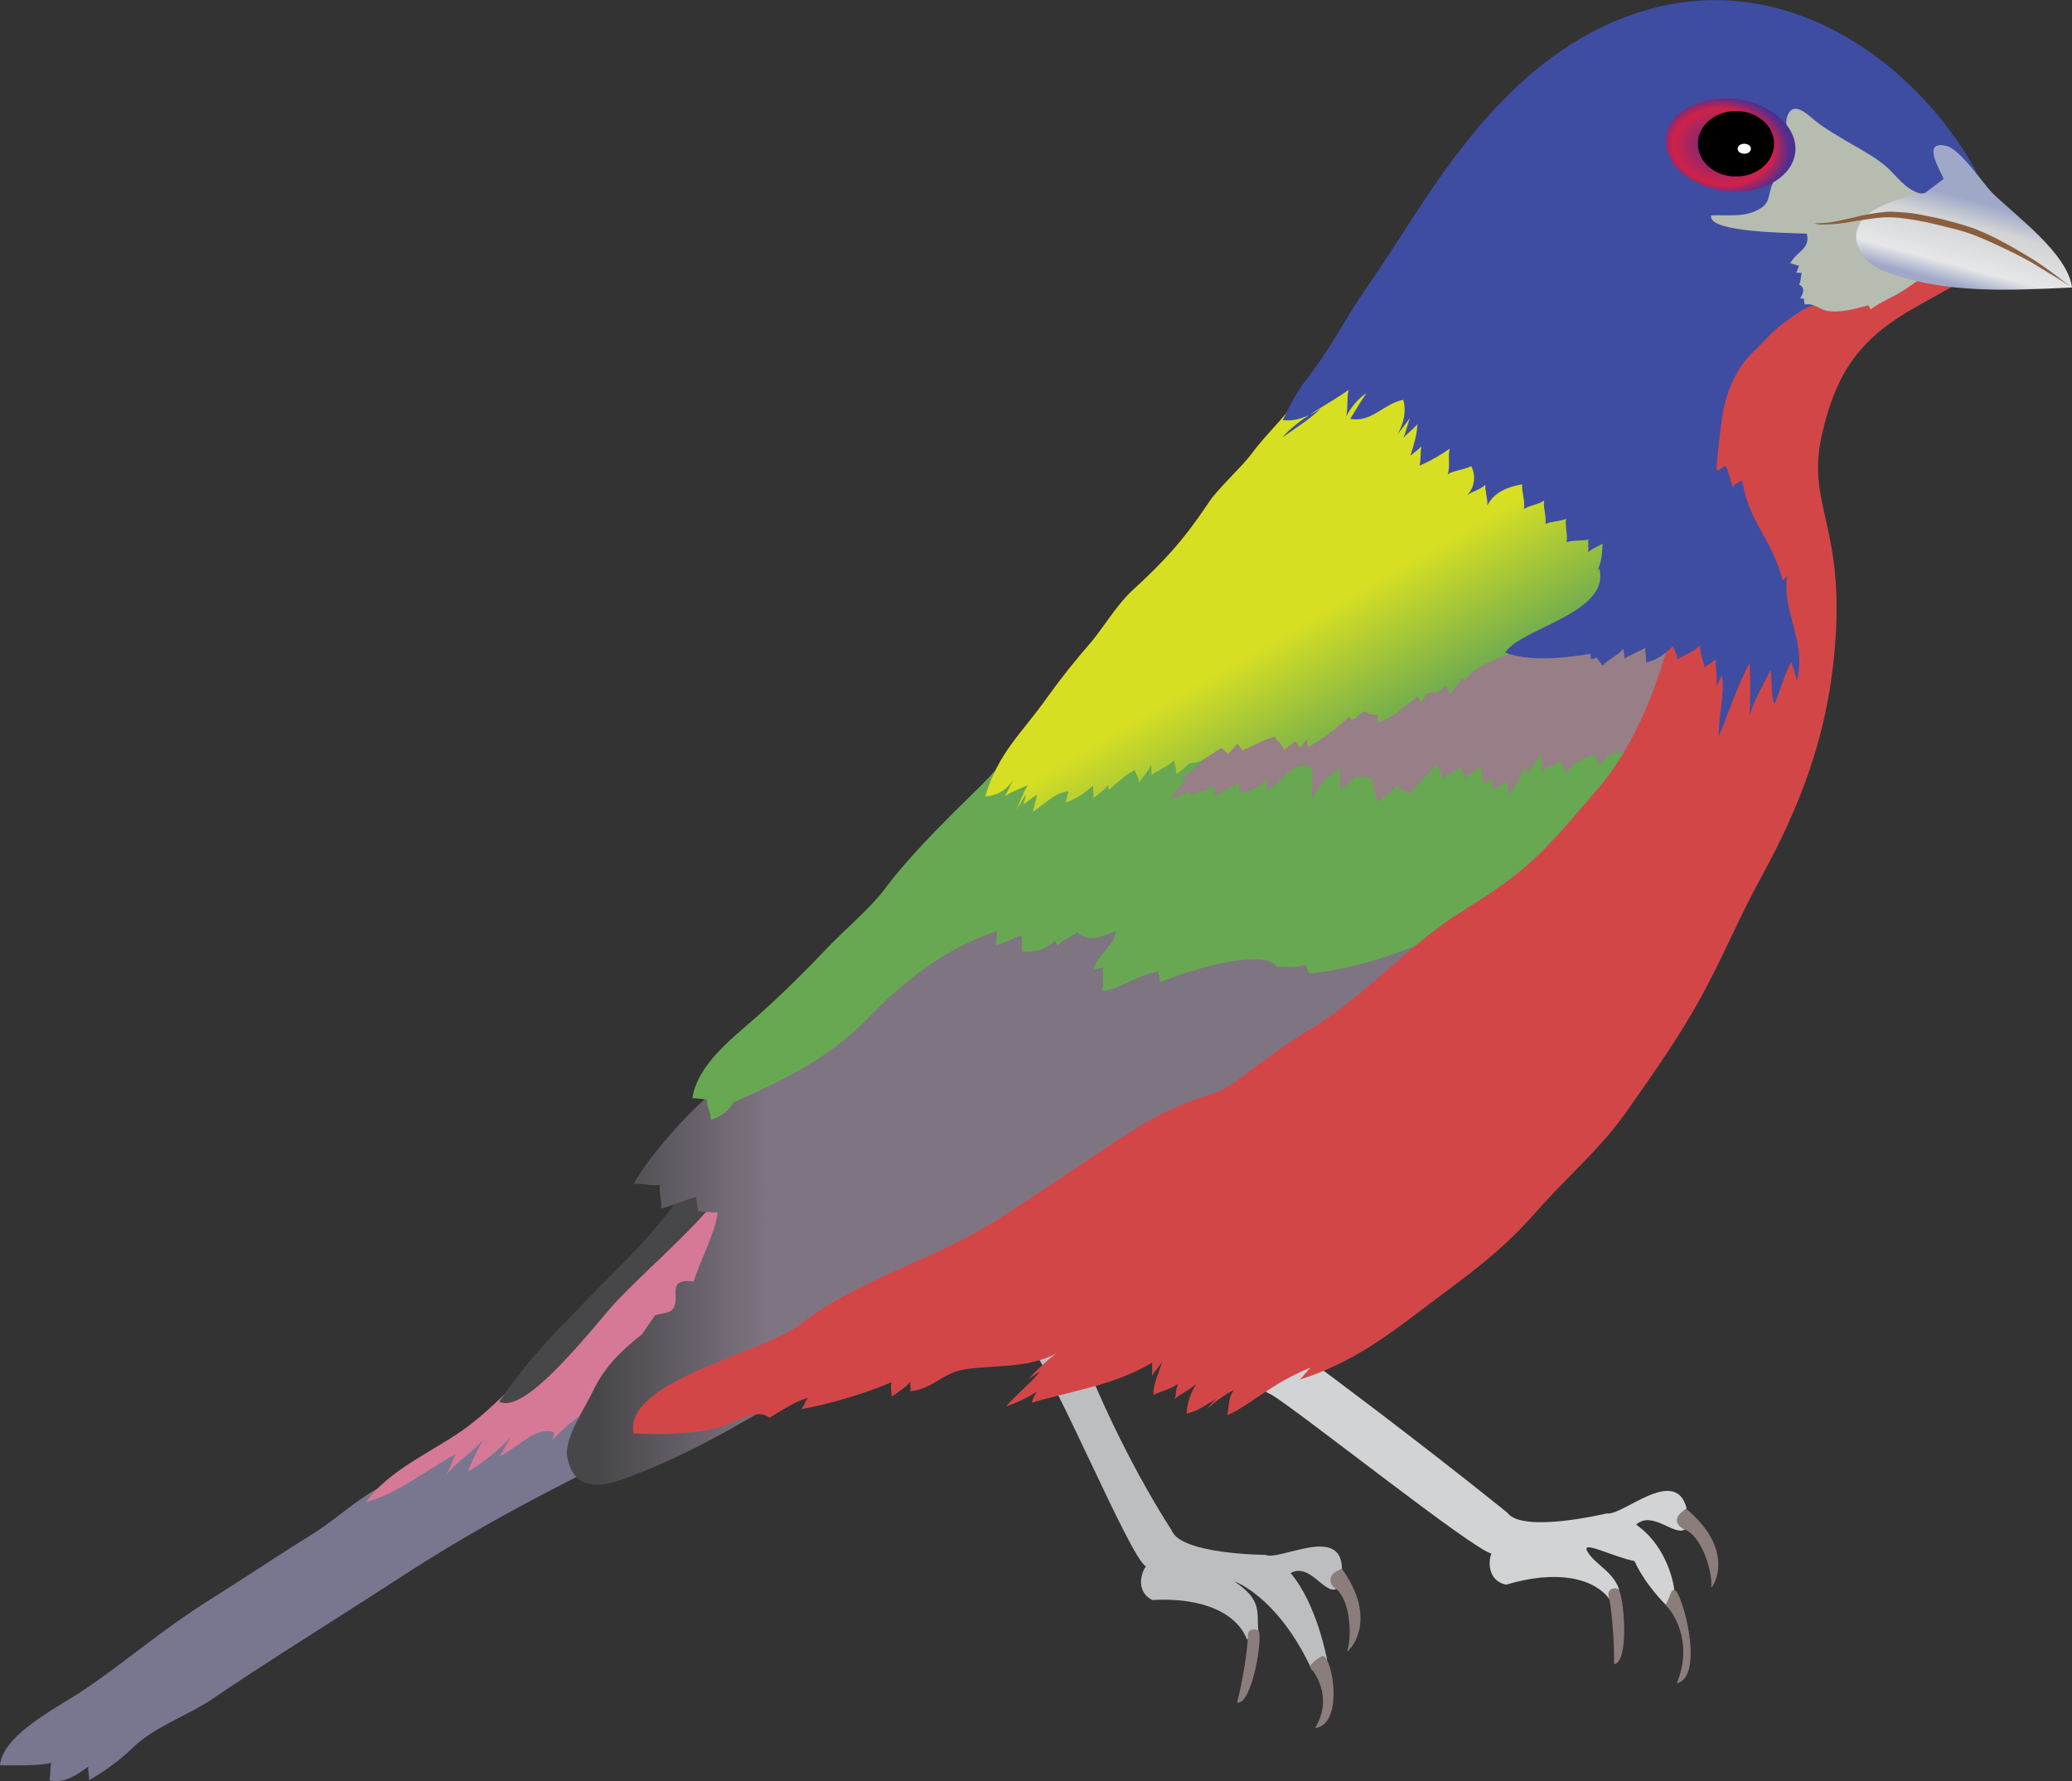
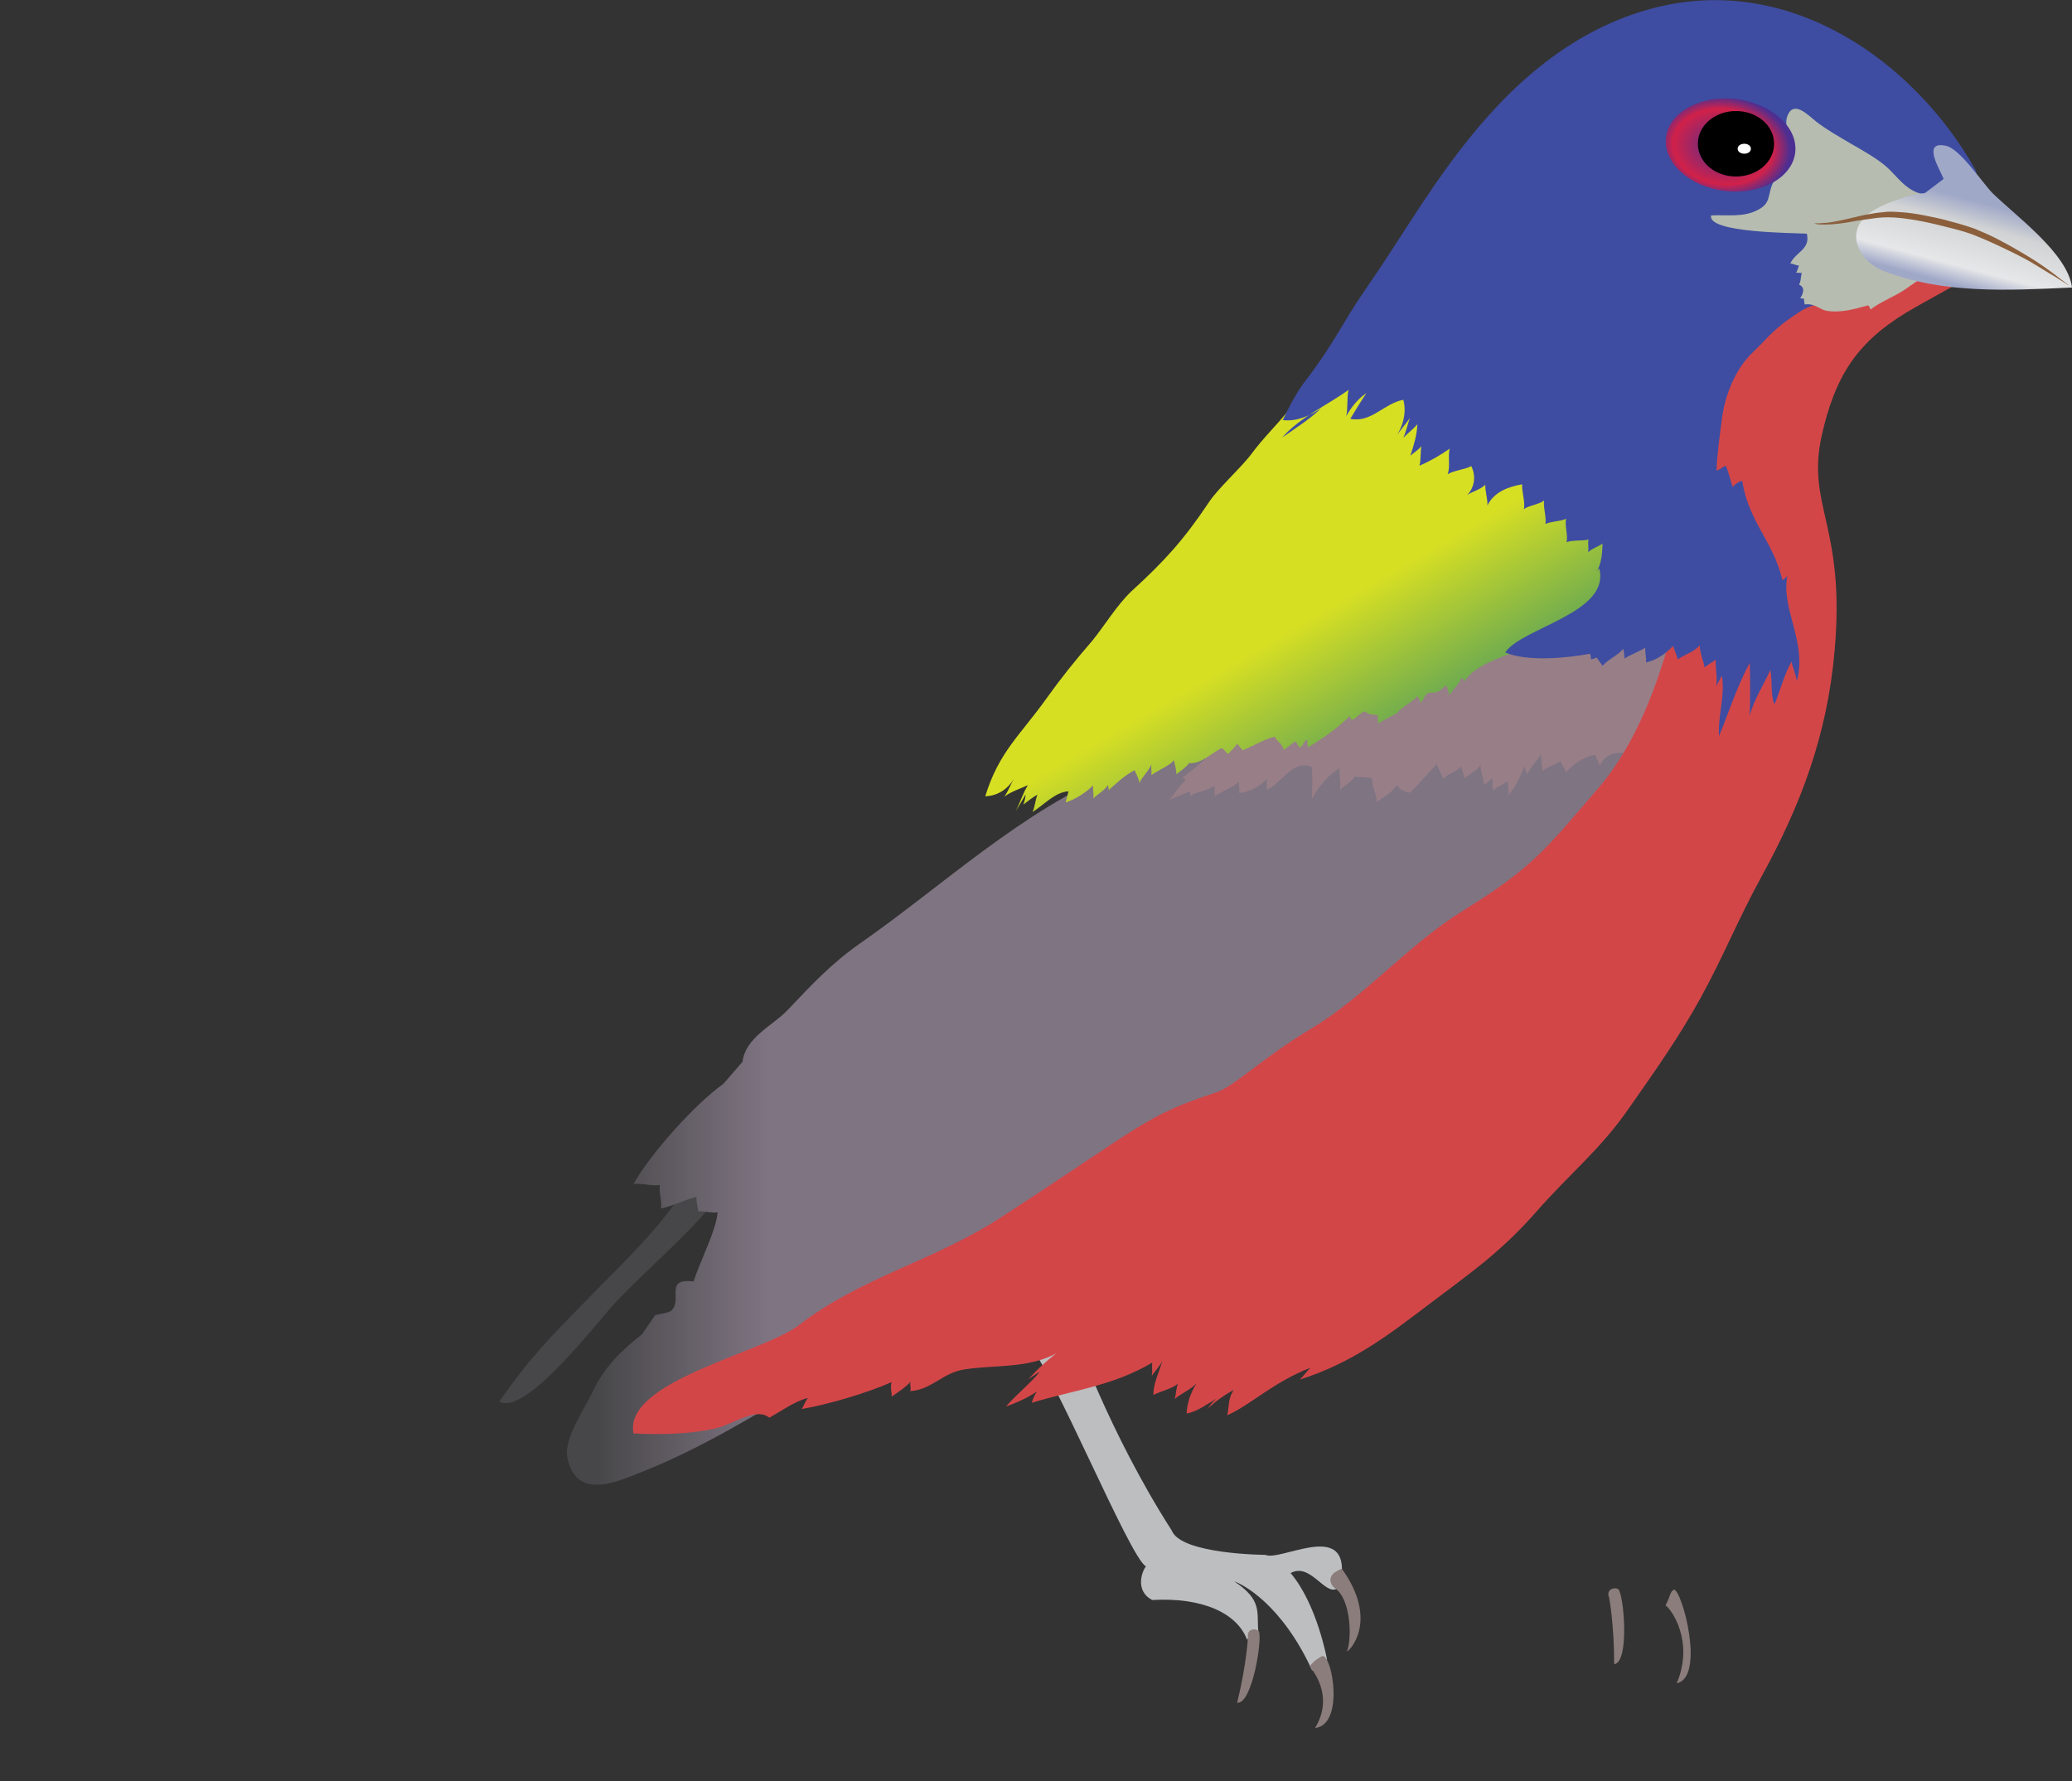
<svg xmlns="http://www.w3.org/2000/svg" xmlns:ns1="https://ian.umces.edu/media-library/" x="0px" y="0px" width="500.1" height="429.9" viewBox="0 0 500.1 429.9" xml:space="preserve">
  <rect x="0" y="0" width="500.1" height="429.9" fill="#333333" stroke="none" />
  <title>Passerina ciris (Painted Bunting)</title>
  <desc>
    <ns1:title>Passerina ciris (Painted Bunting)</ns1:title>
    <ns1:descr>
      <p>Side view of a Painted Bunting with the right wing, and part of the stomach visible.</p>
    </ns1:descr>
    <ns1:scene>
      <ns1:contains>bird, Animalia, Chordata, Aves, Passeriformes, Cardinalidae, Passerina ciris, painted, bunting</ns1:contains>
      <ns1:when>2014-11-21</ns1:when>
    </ns1:scene>
  </desc>
-   <path fill="#D1D3D4" d="M315.3,328.3l2.9,1.6c0,0,23.1,17.1,45.6,35.2c3.6,5.1,24,0.2,24,0.2c3.8,0.7,16.6-11.7,19.3-1.2 c-2.4,1.6-1.4,4-0.2,4.9c-2.5,2.2-8-4.6-12-1c8.1,5.7,9.2,15.6,9.2,15.6l-2,3.8c0,0-4.9-4.7-7.6-10.6c-5.5-1.1-13.2-5.3-11.3-2.2 c1.9,3.1,6,4.6,7.6,9c-1.8,1.5-2.1,2.7-2.1,2.7c-3.9-5.6-13.2-7.4-25.2-3.8c-4.9-1.1-4.1-6.5-3.5-7.5c-4.4-0.9-45.2-33.4-53-38.3 c-5.7-2.4,2.1-3.8,2.6-6.8C313.3,325.5,315.3,328.3,315.3,328.3L315.3,328.3z" />
-   <path fill="#8B7D7B" d="M407,364.2c11.9,9.9,6.7,18.7,6,19c0.5-3-2-12.7-6.8-14.2C405.6,368.7,402.8,366.7,407,364.2L407,364.2z" />
  <path fill="#8B7D7B" d="M404,383.7c1.9-0.2,7.7,21.1,0.7,22.6c4.3-10.2-1.4-18-2.7-18.8C403.3,385,403,384.3,404,383.7L404,383.7z" />
  <path fill="#8B7D7B" d="M390.6,383.6c1.3,1.1,2.8,17.6-1,18.1c0-9.6-1.2-16-1.2-16C387.5,383.6,389.7,383,390.6,383.6L390.6,383.6z" />
  <path fill="#BCBEC0" d="M260.3,317.1L259,321c0,0,8.6,24.7,23.8,48.4c2.2,5.8,22.6,5.9,22.6,5.9c3.4,1.6,18.4-7.4,18.5,3.4 c-2.6,1-2.2,3.6-1.3,4.8c-2.9,1.5-6.4-6.4-11.1-3.8c6.4,7.5,8.8,20.9,8.8,20.9s-1.3,1.3-3.6,2.6c-7.4-16.1-16.8-20.8-18.8-21.5 c6.8,4.5,5.4,7.4,5.8,12c-2.1,1-2.7,2.1-2.7,2.1c-2.4-6.4-10.7-10.3-22.9-9.6c-4.4-2.3-2.3-7.3-1.5-8.1c-3.9-2-22.6-47.8-28.8-54.4 c-4.8-3.7-3-4.7-1.8-7.5C250.9,312.8,260.3,317.1,260.3,317.1L260.3,317.1z" />
  <path fill="#8B7D7B" d="M323.9,378.7c8.9,12.4,1.9,19.8,1.2,19.9c1.2-2.8,1.1-12.8-3.1-15.4C321.6,382.9,319.4,380.2,323.9,378.7 L323.9,378.7L323.9,378.7z" />
  <path fill="#8B7D7B" d="M319.2,399.7c2.4-0.1,5.3,16.6-1.8,17.4c4.3-7.1,0.3-12.9-1.3-14.9C317.4,400.6,318.3,400.2,319.2,399.7 L319.2,399.7L319.2,399.7z" />
  <path fill="#8B7D7B" d="M303.8,393.7c1,1.4-1.5,17.7-5.2,17.3c2.3-9.4,2.6-15.8,2.6-15.8C300.9,393,303.1,393,303.8,393.7 L303.8,393.7z" />
-   <path fill="#797690" d="M91.6,359c-6.6,3.7-10.6,7.9-17,11.8c-6.2,3.8-12.5,8.1-25.3,16.2c-10.1,6.4-18.9,14-28.6,20.6 c-5.9,4.1-20,10.8-20.7,18.5c3.5,0,9.2,0.2,12.4-0.6c-0.4,1-0.1,3.1-0.5,4.2c3.6,0.9,6.7-1.3,9.4-3.3c-0.1,1,0.3,2.3,0.2,3.3 c3.6-2.1,7.2-4.6,10.5-7.8c5.2-5.1,13.3-7.8,19.1-11.7c11.3-7.8,32.7-21.1,44.8-29c36.2-23.6,63-33,97.8-52.5 c-16.1-2.1-30.4-5.1-46.9-5.1L91.6,359z" />
-   <path fill="#D67996" d="M127,331.7c-5.2,4.6-9.5,9.4-15.3,13.5c-7.7,5.4-17.8,9.6-23.4,17.4c8.2-2.3,15-8.1,21.7-11.6 c-0.9,1.7-1.6,4.2-2.8,5.7c2.6-3.7,6.6-5.8,9.5-9.3c-1.4,2.4-2.8,5.1-3.7,7.8c3.8-2.3,7.4-5.2,10.5-8.5c-1.1,1.4-1.9,3.3-2.9,4.8 c3.9-1.7,8.8-7.4,13.1-5.8c0,0.7-0.1,1.3-0.5,2c3.3-3.4,7.5-7.4,12.3-8.2c0.2,0.4,0.1,0.8-0.2,1.1c12-16.9,34.7-30.2,43-50.7 c-4.2-0.8-8.5-0.9-12-3.6c-5.8,5.8-11.7,13-18.4,18.1c-4.8,3.7-10.6,5.7-14.6,9.8L127,331.7z" />
  <path fill="#474749" d="M166.9,283.8c-5.1,10.6-17.6,22-25.6,30.3c-8.6,8.9-12.8,12.8-20.8,24.2c6.5,3.6,23.8-19.5,28.5-24.4 c10.1-10.5,19.9-18,28.2-30.1H166.9L166.9,283.8z" />
  <linearGradient id="ian_symbols_f9c8a645ccbba094cd6bac6ccdd6e55c" gradientUnits="userSpaceOnUse" x1="136.818" y1="703.449" x2="419.108" y2="703.449" gradientTransform="matrix(1 0 0 1 0 -445.89)">
    <stop offset="2.600000e-02" style="stop-color:#474749" />
    <stop offset="0.172" style="stop-color:#7F7482" />
  </linearGradient>
  <path fill="url(#ian_symbols_f9c8a645ccbba094cd6bac6ccdd6e55c)" d="M174.6,261.6c-7,5-17.7,17-21.7,24.2c2-0.3,4.5,0.6,6.4,0.2c-0.4,1.7,0.6,4.1,0.2,5.7 c2.9-0.6,5.6-2.1,8.6-2.8c-0.1,1.1,0.4,2.6,0.4,3.5c1.4-0.2,3.3,0.5,4.7,0.2c-0.3,4.3-4.3,12-5.8,16.7c-7.1-0.8-2.7,4.1-5.2,6.9 c-0.8,0.9-3.8,0.9-4.2,1.4c-0.2,0.3-2.9,4.3-3.1,4.5c-4.7,3.7-9,7.7-11.9,13.9c-1.6,3.5-6.9,11.2-6.1,15.6 c1.8,9.8,10.4,6.7,15.7,4.6c7.8-3,13.8-5.9,21.2-9.9c8.5-4.6,18.1-10.7,26.8-14.6c9.9-4.5,24.4-14.6,32.2-16.5 c8.1-2,14.6-5.6,22.6-8.4c10.2-3.6,15-7.1,24.6-12.8c11.8-6.9,21.6-14.7,33.5-21.2c20.6-11.3,31.2-20.2,48.5-35.8 c4.8-4.4,8.1-9.2,13.7-13.2c10.6-7.6,19.4-12.2,28.5-26.3c3.6-5.6,16.2-30.2,14.8-37.1c-2.2-11-18.3,6.7-27.6,7.5 c-19.3,1.9-37.5,6.5-57.3,6.5c-22,0-44.1,3.4-64.5,11.8c-22.8,9.3-42.2,27.7-62,41.5c-7,4.9-11.8,10.1-17.5,16.1 c-3.6,3.8-10.1,6.5-10.9,12.5L174.6,261.6z" />
-   <path fill="#68A852" d="M244.1,181.4c-5.5,6.9-8.4,9.1-15.7,16.5c-4.1,4.1-10.8,11.2-14.5,16.2c-3.7,5.1-10.1,10.3-14.5,15 c-5.2,5.5-10.5,10.7-16.4,16c-6.2,5.5-14.6,11.7-15.9,20c1.1-0.1,2.4,0.3,3.5,0.2c-0.1,1.9,1,3.1,1,5c2.4-0.8,4.4-2.2,5.4-4.2 c12.3-5.5,23-10.6,32.2-20.1c9.3-9.5,19.2-17.3,31.6-21.3c-0.4,1.1-0.1,2.3-0.6,3.5c1.7-0.3,4.6-1.8,6.2-2.4 c0.6,0.8-0.1,3.1,0.4,3.9c3.2,0.1,5.9-0.5,7.9-2.8c-0.3,0,0.6,1.4,0.6,1.4c0.6-1.2,3.7-2.4,4.7-3.3c3,2.7,5.8,1.1,9.3-0.3 c-0.3,3.7-4.4,5.6-5.4,9.4c0.9-0.2,1.5-0.5,2.4-0.6c-0.3,1.7,0.3,4-0.4,5.8c5-0.8,8.3-3.9,13.7-4.8c0,0.7,0.3,1.8,0.4,2.6 c5.1-2.3,24.8-8.6,28.1-3.8c2.3,0,4.7,0.4,7-0.4c0.4,0.8,0.5,1.4,0.9,2.1c14.7-1.5,32.3-8.1,44.4-17.1c5.1-3.8,13.4-8.4,17.5-13.4 c3.4-4.1,12.8-18.6,14.9-23.8c1.4-3.3-1.2-3.8-3.2-6.9c-3.4-5-26.3-15.1-31.4-15.6c-20.7-2.2-28.5-1.5-51.7-1.5 c-14.2,0-45.5,17.7-57.6,24.4L244.1,181.4z" />
  <path fill="#987E87" d="M301.2,173.8c-5.7,4-10.1,10-16,14c0.5-0.1,0.8,0.1,0.9,0.6c-1.5,1.3-2.8,3.6-3.9,4.7 c1.6-0.8,3.4-1.3,4.9-2.1c0.1,0.4,0.2,0.7,0.2,1.1c1.7-1.1,4.1-1.1,5.8-2.5c0,0.8,0.1,1.7,0.1,2.6c1.6-1.2,4.2-2,5.8-3.5 c0,0.9,0.2,1.9,0.1,2.7c2.4-0.2,4.9-1.5,6.7-3.4c-0.1,0.9,0,1.9-0.1,2.7c4-1.9,6.2-7.4,10.9-5.6c0.2,2.6,0.2,5.2,0,7.8 c1.6-3,4.1-6,6.8-7.5c-0.3,1.7,0.3,3.6,0,5.3c0.9-1,2.7-1.9,3.7-3.3c-1,0.1,3.8,0.3,4.1,0.4c-0.2,1.9,1.1,3.9,1.1,5.8 c1.2-1,3.6-2.1,4.8-4.1c1.3,1.8,3.3,1.8,3.3,1.8s3.4-3.6,6.4-6.9c0,0.5,1.4,2.9,1.5,3.6c1.1-1.2,3.3-1.8,4.4-3 c0.1,0.9,0.7,2,0.8,2.9c1.1-1.2,2.9-1.6,3.9-3.4c-0.2,1.8,0.7,3.2,0.8,4.8c0.7-0.1,1.4-1.1,2-1.5c0.1,1,0,2,0.2,3 c0.9-1,2.7-1.5,3.5-2.3c0,1.1,0.3,2.3,0.2,3.5c1.6-2.1,2.9-4.5,3.8-7c0.3,0.6,0.4,1.3,0.7,1.9c0.8-1.8,2.6-3.5,3.4-5 c-0.2,1.3,0.4,2.9,0.2,4.3c1-1.1,3.3-1.6,4.4-2.5c0.3,0.7,1.1,1.9,1.4,2.7c1.6-1.9,4.3-3.8,7.1-4.2c0.2,0.9,0.8,1.8,1,2.6 c2.5-4.5,5.3-2.4,8.4-3.5c4.1-1.5,6.6-4.1,10.8-7.2c0.1,0.7,0.1,1.4,0.2,2c9-4.9,17.6-18.8,17.5-29.2c-13.2-1.7-27.3,0-40.8-1.2 c-11.5-1.1-22.8-1.3-34.4-1.3c-12.1,0.1-24.7-1.5-37.7-1.5L301.2,173.8z" />
  <path fill="#D34648" d="M439.7,105.1c-3.8,17,5.8,21.8,3.1,52c-1.8,20.5-8.2,37.3-17.7,54.6c-5.5,10-9.1,19.1-14.6,29.1 c-5.3,9.6-10.9,17.5-17.2,26.5c-7,10.2-14.4,15.9-22.6,25.3c-8.9,10.1-16.7,15.3-26.3,22.6c-9.1,6.9-18,13.8-30.7,17.8 c1-0.9,1.7-2.1,2.7-2.9c-9.1,3.5-14.8,9.2-20.2,11.5c0.5-1.9,0.1-4,1.6-6.1c-2.3,1.2-4.5,2.8-6.4,4.6c0.8-1,1-1.5,2.2-2.5 c-2.4,1.4-4.6,3.1-7.2,3.6c0.1-2.5,1-5.1,2.4-7.3c-1.5,1.6-3.7,2.4-5.3,3.8c0.4-1,0.3-2.5,0.8-3.7c-1.6,1.3-4.2,1.8-5.9,2.7 c-0.1-2.6,1.3-5.3,2.1-8.1c-0.7,1.3-1.7,2.3-2.5,3.5c0.2-1.1,0-2.2,0.1-3.2c-9.4,5.6-19.2,6.7-29.1,9.7c1-3.1,2.6-4.7,5.2-6.6 c-2.4,3.7-7.2,6-11.4,7.5c2.2-2.6,5.8-5.5,8.2-8.4c-0.9,0.5-1.9,1.2-2.8,1.8c3.1-3.4,6.6-6.4,10.4-8.8c-7.5,6.6-16.6,5.1-25.6,6.4 c-5.6,0.8-7.9,4.9-13.4,5.3c0.6-0.4-0.4-2.1,0.5-2.7c-1.2,1.6-3.3,2.9-4.9,4c0.1-1.1-0.4-2.1,0-3.5c-5.8,2.6-15.3,5.4-21.7,6.5 c0.5-0.8,0.9-1.9,1.5-2.7c-3.3,0.9-6.3,3.1-9.3,4.8c-3.3-2.7-8.9,1.7-13.1,2.6c-6.3,1.4-13.2,1.5-19.7,1.2 c-2.4-12.7,31-19.3,40-26.2c15.2-11.7,32.8-15.5,48.9-26.1c33.9-22,34.5-24.4,51.7-30c4.5-1.5,10.8-8.1,23.1-15.5 c13-7.8,23.5-20.4,36.7-28.5c16.9-10.5,19.8-14.8,32.5-29.5c9.2-10.7,14.6-25.6,18.2-39.4c3.7-14.3,0.5-30.9-2.4-45.1 c-2.7-13-11.2-35.8-2-47.5c6.6-8.4,23.9-11.9,33.9-14.7c9.4-2.7,51.8,17.5,51.8,17.5c-15.1,9-18.9,10.7-25.3,14.5 C447.7,83,442.8,91.4,439.7,105.1z" />
  <linearGradient id="ian_symbols_fe9700052a4957249db8d1636032ec8a" gradientUnits="userSpaceOnUse" x1="326.405" y1="628.619" x2="285.415" y2="557.622" gradientTransform="matrix(1 0 0 1 0 -445.89)">
    <stop offset="0" style="stop-color:#68A852" />
    <stop offset="0.416" style="stop-color:#D7DF23" />
  </linearGradient>
  <path fill="url(#ian_symbols_fe9700052a4957249db8d1636032ec8a)" d="M310.8,99.3c-3,3.7-5.8,6.3-8.7,10.2c-2.6,3.5-8.2,8.4-10.5,12c-5.9,8.8-10.5,13.9-18.5,21.2 c-3.5,3.3-6.7,8.6-9.5,12c-4.4,5.1-7.3,8.7-11.1,14c-6.3,8.8-11.4,12.8-14.7,23.5c3-0.1,5.4-1.7,7-4.3c-0.9,1.4-1.4,3-2.4,4.4 c1.7-1.3,4.1-2,5.7-2.8c-1.2,1.9-2,4.5-3,6.4c0.8-1.4,1.7-2.8,2.4-4.1c0.1,0.7-0.3,1.7-0.5,2.4c0.9-0.7,2.3-1.8,3.4-2.4 c-0.5,1.2-0.6,3-1.2,4.2c2.9-1.8,5.4-4.8,8.7-5c-0.2,0.9-0.5,1.8-0.7,2.7c2.4-0.8,4.8-2.3,6.6-4.1c0,1,0.2,2.1,0.1,3.1 c1-1,2.6-1.8,3.5-3.2c0.1,0.4,0.2,0.8,0.2,1.2c1.7-1.5,4-3.7,6.3-4.8c0.2,0.9,1,1.8,1.1,3.1c0.8-1.7,2.2-2.8,2.9-4.5 c-0.1,0.9,0.1,1.8,0,2.6c1.4-1.1,4.1-2.1,5.5-3.6c0,0.6,0.6,2.3,0.5,3.4c1-0.8,2.3-1.6,3.1-2.7c2.7,0.2,4.8-1.9,7.7-3.6 c0.8,0.1,1.1,1,1.7,1.4c0.7-0.8,1.6-1.5,2.2-2.5c0,0,1.4,1.6,1.3,1.6c2.6-1,5-2.6,7.8-3.3c0.7,1.6,1.6,1.2,2.1,3.2 c0.3-0.1,2.6-1.9,2.7-2c0.9,0.3,0.6,1.3,1.4,1.4c0.6-0.4,0.8-1.5,1.6-1.9c0.1,0.6,0,1.3,0.2,1.9c3.5-2.1,7.1-4.6,10.1-7.6 c0,0.7,0.4,1,1,0.8c1-0.8,1.6-1.6,2.7-1.9c1.3,1.2,1.8,0.5,3,1c0.2,0.7-0.1,1.2,0.2,1.9c1.1-0.7,4.1-2.2,4.5-2.5 c1.3-1.6,3.7-2.6,4.9-4.1l0.8,1.6c0.8-0.7,0.8-1.6,1.7-2.3c2.9-0.4,1.9,0.2,4.5-1.9c0.2,0.6,0.6,1.6,0.7,2.4c0.6-1,2.4-2.7,3-4.2 c0.4,0.2,0.6,0.6,0.6,1c3.3-6.1,19.2-8.6,25.6-11.9c10.9-5.6,17.6-14.2,9-25.8c-5.2-7.1-14-10.2-21.6-14.3 c-6.3-3.3-12.3-7.2-17.9-11.7c-8.6-7-15-13.6-27-9.6L310.8,99.3z" />
  <path fill="#3E4DA1" d="M476.8,41C462,14.7,432-6.5,399.3,1.9c-19.5,5-34.7,18.3-47.2,34.7c-8.5,11.1-14.9,22.3-22.5,33.2 c-6,8.7-7.2,12.6-15.1,22.9c-1.7,2.3-3.7,6.1-4.9,8.7c3.4,0.4,6.4-1,9.2-2.8c-2.8,2.7-6.2,4.8-9.3,7c4.1-4.8,10.9-7.8,16-11.5 c-0.5,1.9-0.1,4.6-0.6,6.4c1.2-2.2,3-4.4,4.9-5.6c-1.3,1.9-2.7,4.2-3.9,6.2c5.1,1,8.1-3.7,12.8-4.6c0.9,3.2-0.2,6.7-2,9.3 c1-1.7,2.5-3.3,3.6-4.9c-0.5,1.2-0.9,3.3-1.6,4.8c1-1.1,2.4-2.1,3.4-3.3c-0.1,2.6-0.9,5.2-1.7,7.6c0.8-0.7,1.9-1.4,2.7-2.3 c-0.3,0.8-0.1,3.4-0.5,4.7c2.6-1.1,5-2.5,7.3-4.1c-0.5,1.9,0.2,4.2-0.5,6.2c1.2-0.9,4.4-1.2,5.7-2c1.2,2.4,0.8,5.2-1,7 c1.1-0.8,3.2-1.3,4.4-2.5c-0.1,1.4,0.6,3.5,0.5,5c1.6-3.2,4.9-4.5,8.4-5.1c-0.2,1.5,0.8,4.3,0.4,6c1.2-0.9,3.6-1.1,4.9-2.1 c-0.3,1.5,0.6,4,0.3,5.7c0.9-0.6,4-0.7,5-1.3c-0.4,1.7,0.5,3.9,0.1,5.7c1.1-0.6,4.5-0.3,5.3-0.7c-0.2,1,0.1,2.2-0.1,3.1 c0.9-0.9,2.9-1.6,3.5-2.1c-0.1,2.3-0.2,4.8-1.5,6.9c0.2-0.3,0.4-0.6,0.7-0.9c2.8,10.8-18.8,14.3-22.7,20.3 c5.6,2.3,14.9,1.3,20.5,0.3c0.1,0.4,0.2,0.8,0.2,1.3c0.5,0,0.9-0.2,1.4-0.4c0.4,0.7,1,1.4,1.4,2c1.4-1.6,3.7-2.5,5-4.1 c0.1,0.5,0.3,1.7,0.3,2.4c0.7-0.7,4.2-2,5-2.7c-0.1,1.1,0.3,2.4,0.2,3.6c2.3-0.5,4.7-2,6.5-4c0.1,0.5,1,2.3,1.1,3.3 c1.5-1.2,3.9-1.7,5.4-3.5c-0.2,1.5,1.1,4.6,1.1,5.4c0.8-0.7,2-1.3,2.7-1.9c-0.1,2.1,0.5,4.4,0.1,6.5c0.4-0.9,1-1.8,1.4-2.6 c0.8,4.9-1,9.6-0.7,14.6c2.4-5.9,4.4-12.1,7.4-17.7c0.2,3.7,0.1,10.6,0,12.7c1.1-3.9,3.3-7.3,5-11c0.5,2.6,0,6.2,1,8.3 c1.4-3.4,2.3-7.1,4.1-10.3c0.3,1.5,1.1,3.3,1.3,4.7c2.5-9.6-3.9-17.3-2.3-25.5c-0.3,0.5-0.7,0.9-1.2,1.1c-2.2-9.4-8.1-13.9-9.7-23.9 c-0.5-0.1-2.2,1-2.2,1.5c-0.4-0.4-1.2-4.6-1.9-5.2c-0.6,0.4-1.3,0.9-2.1,1.2c0.1-3.7,0.8-8.6,1.3-12.5c0.7-5.5,3.1-11.9,7.4-16 c3.9-3.7,4.8-5.6,11.3-9.8c6.1-4,14.1-2,21.1-5.5c8.5-4.3,15.6-15.3,24.7-17.4L476.8,41z" />
  <path fill="#B6BCB0" d="M462.8,46.5c-3.1-1.2-4.6-3.5-7.1-5.9c-2.2-2.1-6.3-4.4-9.1-6c-3-1.8-5.6-3.2-8.3-5.3 c-2-1.6-5.4-5.2-6.9-1.3c-0.9,2.3,0.9,6.3,0.4,8.9c-0.6,3-2.7,4.6-3.9,7.3c-1.4,3-0.3,4.9-3.9,6.6c-3.4,1.7-7.3,1-11,1.2 c-1,4.2,19.6,4.2,23.1,4.4c0.9,3.8-2.6,4.3-4,7.2c0.7,0,1.4,0.5,2.1,0.5c-0.2,0.4-0.3,1.2-0.7,1.7c0.5,0,1,0.1,1.4,0.1 c-0.3,0.7-0.2,2.2-0.7,2.8c1.5,0.6,1.1,2.1,0.3,3.3c0.3,0,0.6,0.1,0.9,0.1c0,0.1,0.1,1.2,0.2,1.4c2.3-0.4,3.6,1.2,5.2,1.5 c3.4,0.6,6.8-0.4,10.1-1.3c0.4,0.3,0.3,0.6,0.6,1c2.1-1.7,5.3-2.9,8.1-4.7c2.6-1.8,5.6-3.8,8-5.7c5-3.9,8.5-8.7,6.3-14.7L462.8,46.5 z" />
  <linearGradient id="ian_symbols_a4173fa48e0ada844181db6b6ae237f0" gradientUnits="userSpaceOnUse" x1="472.041" y1="516.228" x2="480.689" y2="483.953" gradientTransform="matrix(1 0 0 1 0 -445.89)">
    <stop offset="4.380000e-02" style="stop-color:#A0A8C8" />
    <stop offset="0.186" style="stop-color:#E6E7E8" />
    <stop offset="0.494" style="stop-color:#D1D3D4" />
    <stop offset="0.668" style="stop-color:#A0A8C8" />
  </linearGradient>
  <path fill="url(#ian_symbols_a4173fa48e0ada844181db6b6ae237f0)" d="M469.1,43.2c-0.5-1.7-5.6-9.4,0.6-8c3.4,0.7,8.9,9.1,11.2,11.4c5.6,5.5,18.2,14.6,19.2,22.8 c-15.5,0.7-31,1.6-45.5-4c-4.8-1.9-9-7.5-5-12.5c2.7-3.3,11.1-5.9,15-6.3L469.1,43.2z" />
  <path fill="#8B5E3C" d="M437.7,53.9c0,0,0.3,0,0.7,0c0.5,0,1.2,0,2.1-0.1c1.8-0.1,4.3-0.7,7.3-1.4c1.5-0.4,3.2-0.7,5-1 c0.9-0.1,1.8-0.2,2.8-0.3c1,0,1.9,0,2.9,0.1c2,0.1,4,0.4,6,0.8c2,0.4,4.1,0.8,6.1,1.4c2,0.5,4,1.1,6,1.8c1.9,0.8,3.8,1.6,5.5,2.5 s3.4,1.8,4.9,2.7c1.6,0.9,3,1.8,4.3,2.6c2.6,1.7,4.7,3.3,6.1,4.4c1.4,1.1,2.3,1.7,2.3,1.7s-0.9-0.5-2.4-1.5 c-0.8-0.5-1.7-1.1-2.8-1.7c-1.1-0.7-2.3-1.4-3.6-2.2c-1.3-0.8-2.8-1.6-4.4-2.4c-1.6-0.8-3.3-1.6-5-2.4c-1.7-0.8-3.6-1.6-5.4-2.3 c-1.9-0.7-3.8-1.2-5.8-1.7s-4-1-6-1.4s-3.9-0.7-5.8-0.9c-1.9-0.2-3.7-0.2-5.5,0c-1.7,0.2-3.4,0.5-4.9,0.7c-3,0.6-5.7,0.9-7.5,0.9 c-0.9,0-1.6,0-2.1-0.1C438,53.9,437.7,53.9,437.7,53.9z" />
  <radialGradient id="ian_symbols_5d0636af49cd73d4110f5f5da7517337" cx="414.301" cy="451.877" r="34.758" gradientTransform="matrix(0.993 0.114 -8.600000e-02 0.747 43.35 -349.365)" gradientUnits="userSpaceOnUse">
    <stop offset="0" style="stop-color:#4C2F92" />
    <stop offset="0.347" style="stop-color:#D12149" />
    <stop offset="0.469" style="stop-color:#4C2F92" />
    <stop offset="0.568" style="stop-color:#4C2F92" />
    <stop offset="0.682" style="stop-color:#D12149" />
    <stop offset="1" style="stop-color:#4C2F92" />
  </radialGradient>
  <path fill="url(#ian_symbols_5d0636af49cd73d4110f5f5da7517337)" d="M433.3,36.8c-0.7,6.1-8.3,10.3-16.9,9.3c-8.6-1-15-6.8-14.3-12.9c0.7-6.1,8.3-10.3,16.9-9.3 C427.5,24.9,434,30.7,433.3,36.8z" />
  <path d="M428.2,34.7c0,4.4-4.1,7.9-9.2,7.9c-5.1,0-9.2-3.5-9.2-7.9s4.1-7.9,9.2-7.9C424.1,26.8,428.2,30.3,428.2,34.7L428.2,34.7z" />
  <path fill="#FFFFFF" d="M422.6,35.9c0,0.7-0.7,1.2-1.6,1.2c-0.9,0-1.6-0.5-1.6-1.2s0.7-1.2,1.6-1.2S422.6,35.2,422.6,35.9 L422.6,35.9z" />
</svg>